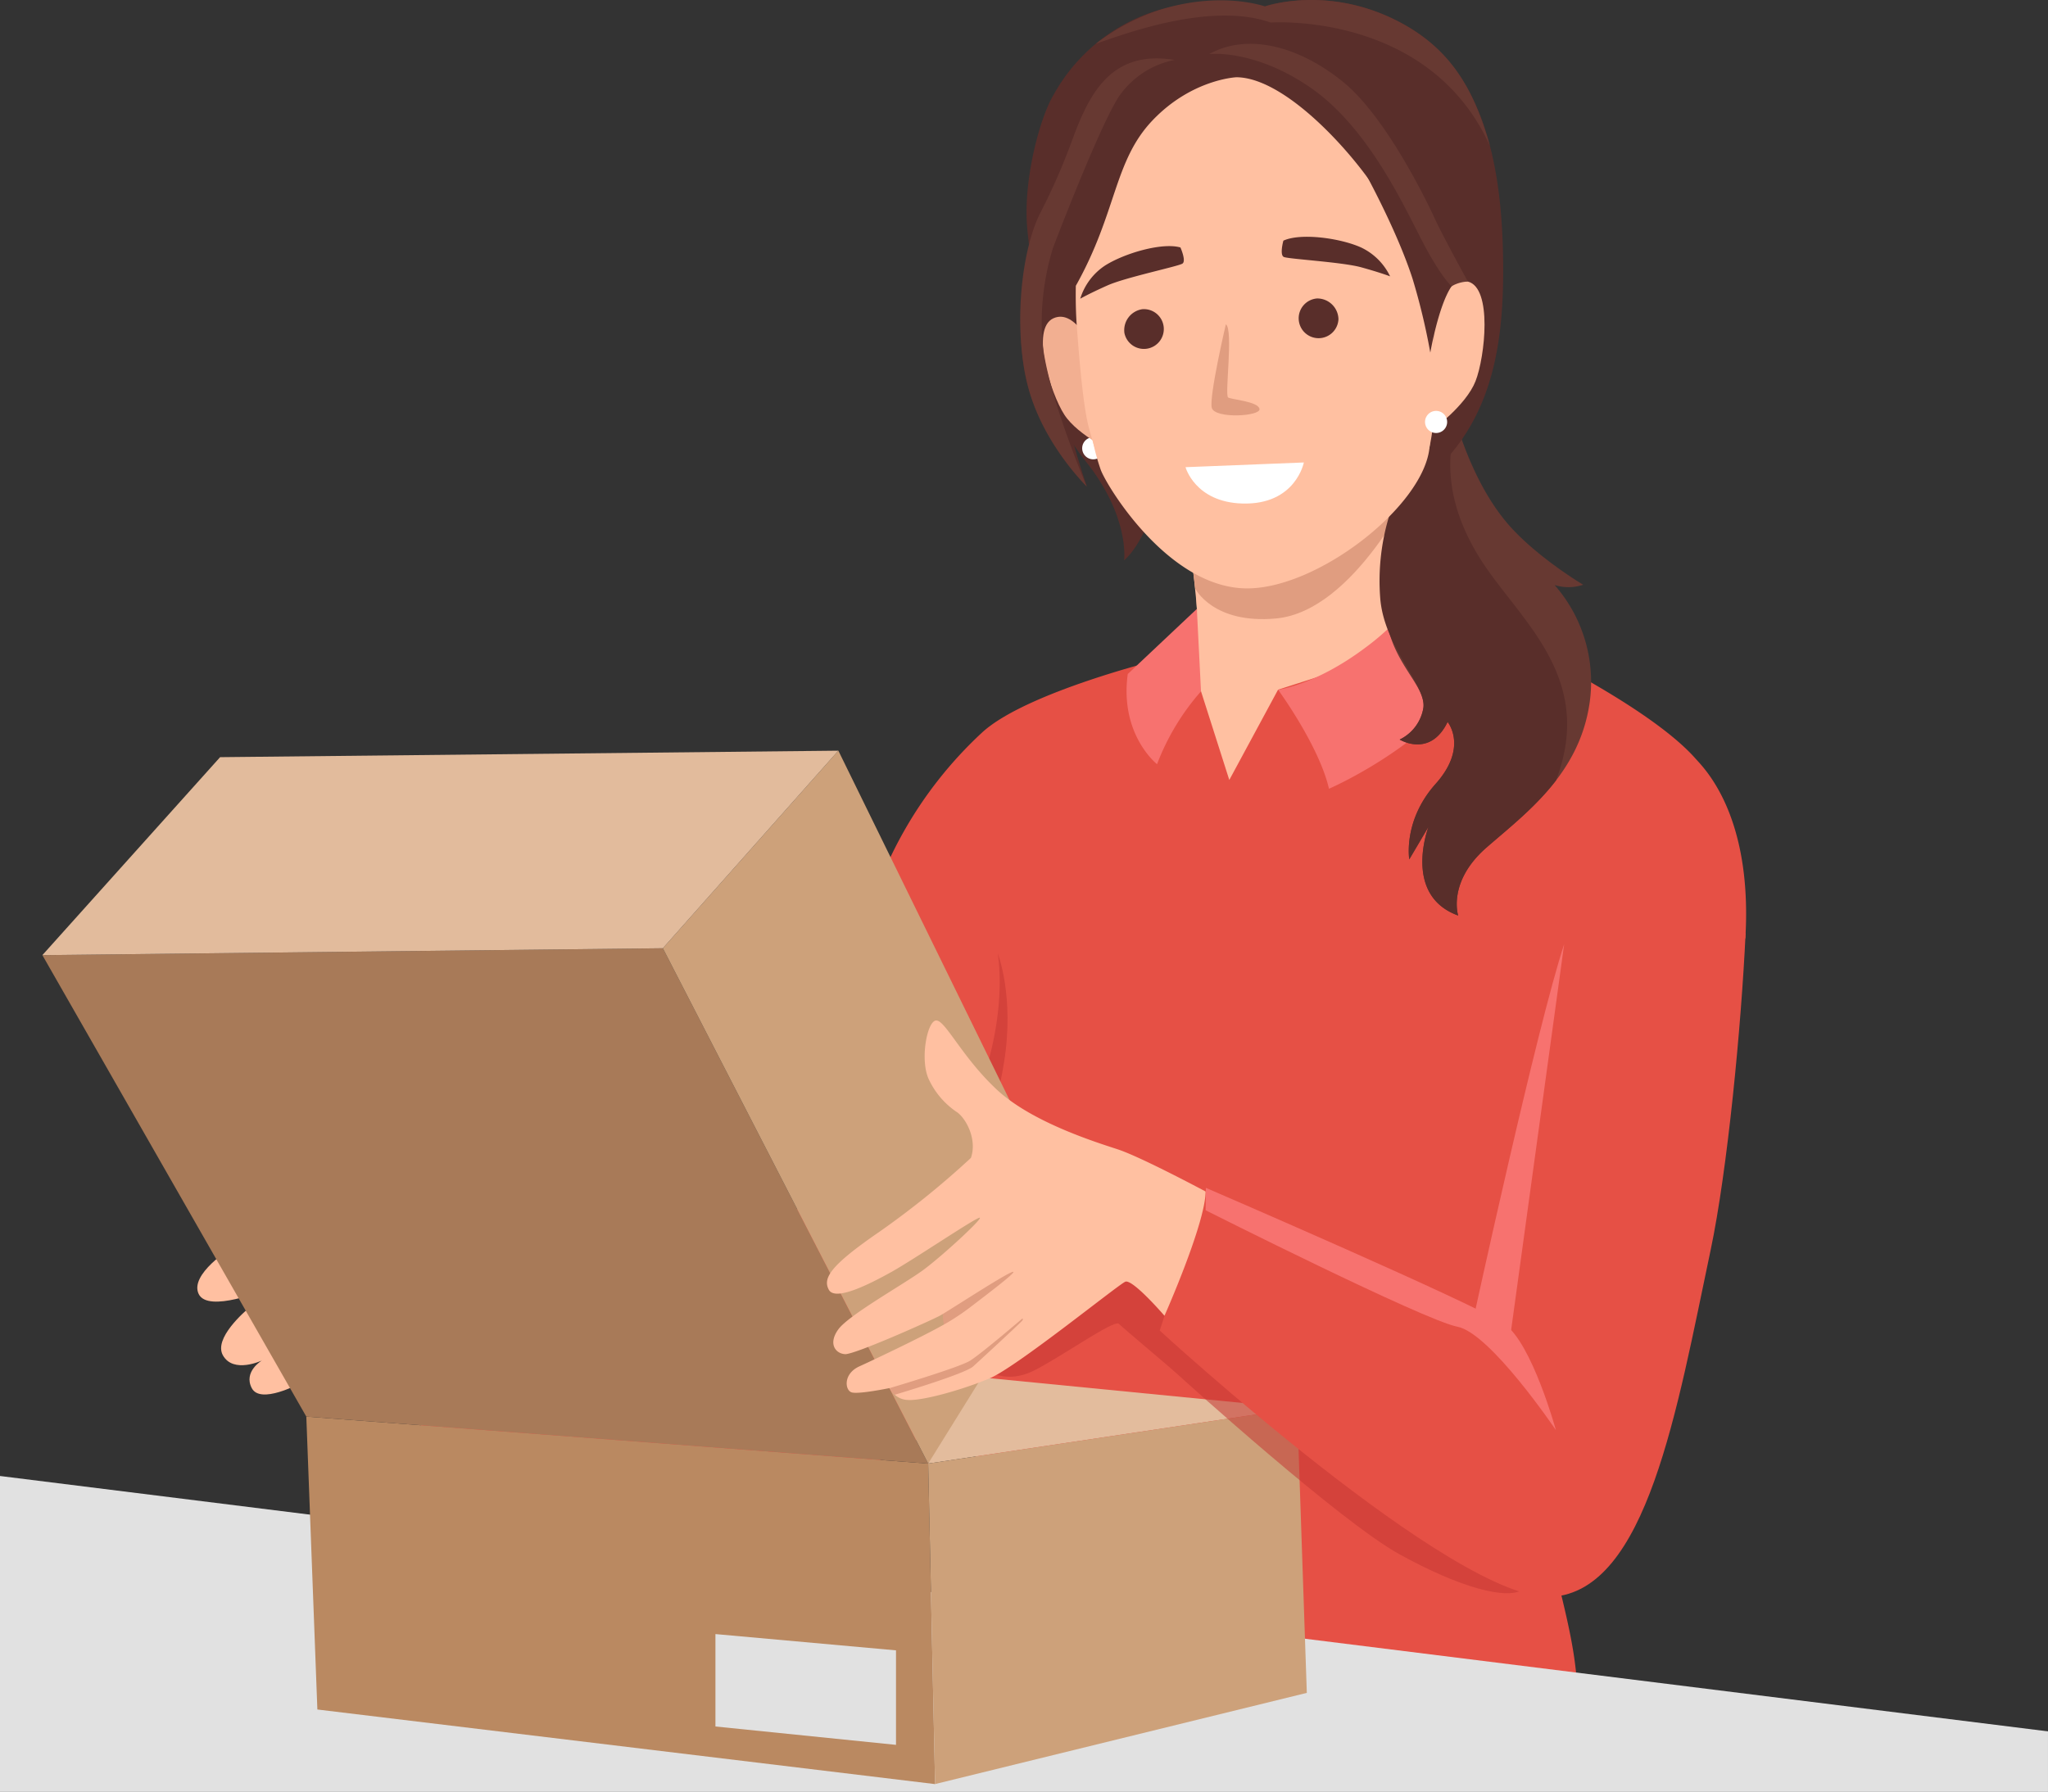
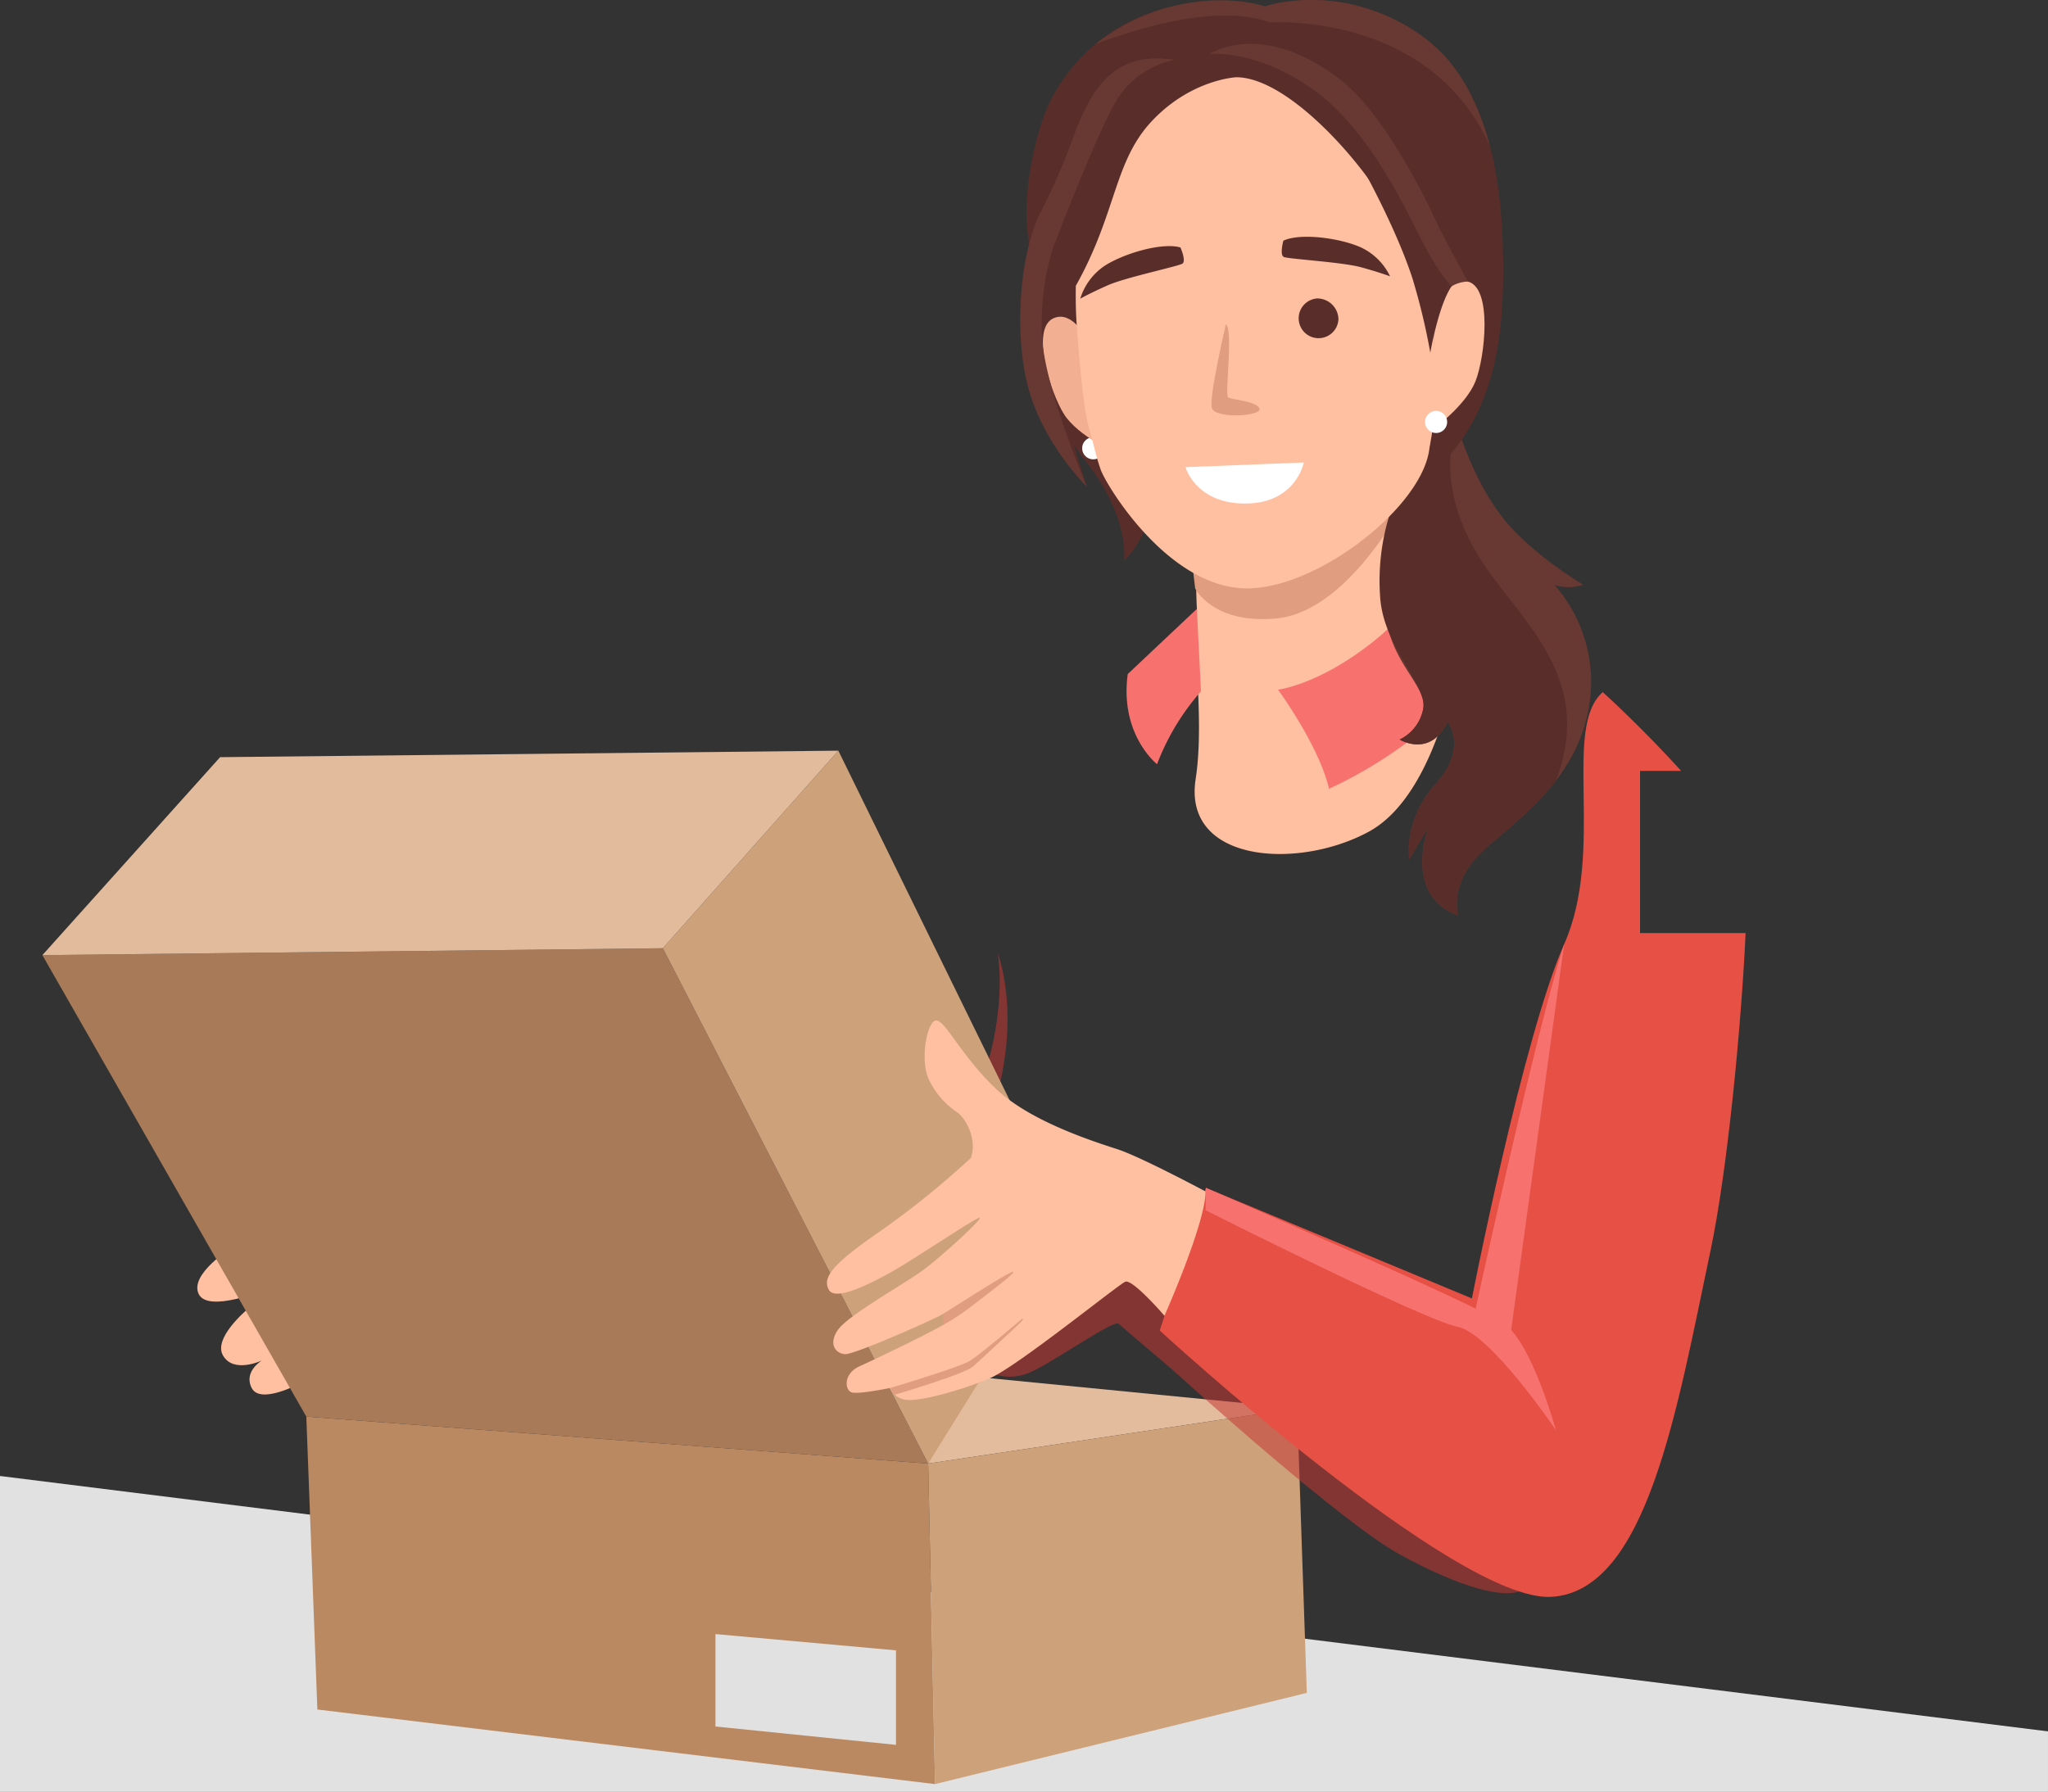
<svg xmlns="http://www.w3.org/2000/svg" width="385.645" height="337.498" viewBox="0 0 385.645 337.498">
  <rect x="0" y="0" width="385.645" height="337.498" fill="#333333" stroke="none" />
  <defs>
    <clipPath id="clip-path">
      <path id="Rectangle_4432" fill="none" d="M0 0h385.645v337.498H0z" data-name="Rectangle 4432" />
    </clipPath>
    <clipPath id="clip-path-2">
      <path id="Rectangle_4431" fill="none" d="M0 0h385.644v354.497H0z" data-name="Rectangle 4431" />
    </clipPath>
    <clipPath id="clip-path-3">
      <path id="Rectangle_4429" fill="none" d="M0 0h9.46v91.902H0z" data-name="Rectangle 4429" />
    </clipPath>
    <clipPath id="clip-path-4">
      <path id="Rectangle_4430" fill="none" d="M0 0h102.176v66.435H0z" data-name="Rectangle 4430" />
    </clipPath>
  </defs>
  <g id="Unboxing_and_Preparing_the_Equipment" data-name="Unboxing and Preparing the Equipment" transform="translate(6975.822 -1731.502)">
    <g id="Unboxing_and_Preparing_the_Equipment-2" data-name="Unboxing and Preparing the Equipment" transform="translate(-6975.822 1731.502)">
      <g id="Group_19336" clip-path="url(#clip-path)" data-name="Group 19336">
        <g id="Group_19335" data-name="Group 19335" transform="translate(0 .001)">
          <g id="Group_19334" clip-path="url(#clip-path-2)" data-name="Group 19334">
            <path id="Path_43207" fill="#ffc0a1" d="M982.253 377.634s-.074 1.336 0 8.238c.075 7.125.973 15.794-.244 23.779-2.4 15.732 19.3 17.107 32.615 9.867s17.017-33.77 17.017-33.77a20.377 20.377 0 0 1-9.95-16.818c-.31-11.688.783-25.345.783-25.345s-24.515-6.962-35.365 1.995c-6.389 5.274-4.856 32.055-4.856 32.055" data-name="Path 43207" transform="translate(-756.87 -262.876)" />
-             <path id="Path_43208" fill="#e65045" d="M544.34 650.416c-.122-5.509 6.112 7.345 6.151 2.958.105-12.1 8.081-38.357 8.081-38.357l24.908-42.2c1.364-23.262-7.872-32.069-9.349-33.748-10.03-11.4-40.7-25.177-40.7-25.177l-37.951 12.153-9.18 17.006-5.323-16.695-7.8-5.993s-25.054 6.14-33.357 13.686a77.085 77.085 0 0 0-23.329 41.694C411.527 600.9 401 638.539 401 638.539c-5.626-.375-8.938 2.543-21.892 4.76s-48.547.715-48.547.715c6.628 17.923 1.9 29.657 1.9 29.657s69.16 3.345 83.994-1.029a38.324 38.324 0 0 0 21.45-16.31s.793 13.579.812 25.655c.011 6.8-2.1 15.231-3.088 22.092a69.419 69.419 0 0 0-.713 11.392c32.325 15.489 93.267 7.152 116.9 3.47 1.028-19.776-10.942-35.563-7.473-68.524" data-name="Path 43208" transform="translate(-254.819 -396.147)" />
            <path id="Path_43209" fill="#f7726f" d="m926.1 512.821 13.011-12.264.782 15.523a44.87 44.87 0 0 0-8.276 13.724s-7.077-5.554-5.516-16.983" data-name="Path 43209" transform="translate(-713.741 -385.871)" />
            <path id="Path_43210" fill="#f7726f" d="M1050.371 487.877s7.728 10.548 9.592 18.66c0 0 25.1-10.828 30.073-28.43l-9.844-13.731a45.171 45.171 0 0 1-13.264 15.5c-9.483 7.157-16.556 8-16.556 8" data-name="Path 43210" transform="translate(-809.711 -357.979)" />
            <path id="Path_43211" fill="#f7726f" d="M612.1 1057.722a22.934 22.934 0 0 1 11.011 11.817 46.4 46.4 0 0 0-9.928-7.757c-2.39-1.353-8.779-2.8-8.779-2.8s4.487-1.657 7.7-1.256" data-name="Path 43211" transform="translate(-465.919 -815.33)" />
            <path id="Path_43212" fill="#e1e1e1" d="M385.644 1289.818H0v-76.5l385.644 48.1Z" data-name="Path 43212" transform="translate(0 -935.321)" />
            <g id="Group_19330" data-name="Group 19330" opacity=".55" transform="translate(180.265 179.597)">
              <g id="Group_19329" data-name="Group 19329">
                <g id="Group_19328" clip-path="url(#clip-path-3)" data-name="Group 19328">
                  <path id="Path_43213" fill="#c43733" d="M790.148 875.762s-.906-22.8-2.514-35.935-1.1-19.867 2.708-29.011 5.138-19.674 4.054-26.956c0 0 3.174 8.052 1.18 20.473s-4.624 12.459-4.617 25.437 4.187 34.082-.812 45.991" data-name="Path 43213" transform="translate(-786.774 -783.86)" />
                </g>
              </g>
            </g>
            <path id="Path_43214" fill="#ffc0a1" d="M168.533 1026.017s-7.864 4.915-6.13 8.616 12.606-.809 12.606-.809Z" data-name="Path 43214" transform="translate(-125.001 -790.938)" />
            <path id="Path_43215" fill="#ffc0a1" d="M187.609 1072.708c-.017.017-.1.088-.243.206-1.284 1.082-7.081 6.1-5.308 9.277 1.966 3.528 7.344.983 7.344.983s-3.528 2.082-1.908 5.2 8.905-.809 8.905-.809-1.793-9.541-2.2-9.773-6.592-5.089-6.592-5.089" data-name="Path 43215" transform="translate(-140.087 -826.931)" />
            <path id="Path_43216" fill="#e3bc9d" d="m832.306 1136.67-63.754-6.245-5.725 16.654Z" data-name="Path 43216" transform="translate(-588.049 -871.424)" />
            <path id="Path_43217" fill="#ba8961" d="m251.748 1164.5 2.082 55.166 116.318 14.052-1.3-60.371Z" data-name="Path 43217" transform="translate(-194.068 -897.689)" />
            <path id="Path_43218" fill="#cda17a" d="m832.306 1157.683 1.821 53.6-70 17.174-1.3-60.371Z" data-name="Path 43218" transform="translate(-588.049 -892.436)" />
            <path id="Path_43219" fill="#a87a58" d="m84.525 867.7-49.7-86.913 116.838-1.3 49.962 97.062Z" data-name="Path 43219" transform="translate(-26.845 -600.89)" />
            <path id="Path_43220" fill="#cda17a" d="m577.815 617.074-33.048 37.211 49.962 97.062 27.323-43.977Z" data-name="Path 43220" transform="translate(-419.951 -475.691)" />
            <path id="Path_43221" fill="#e2bb9c" d="M34.823 655.586 68.29 618.3l116.419-1.224-33.048 37.211Z" data-name="Path 43221" transform="translate(-26.844 -475.691)" />
-             <path id="Path_43222" fill="#ffc0a1" d="m974.425 412.366 36.618 2.231c-1.3-2.471-.015-20.541.514-27.211l-39.872-1.232c.279 5.355 2.489 21.619 2.74 26.212" data-name="Path 43222" transform="translate(-749.053 -297.68)" />
            <path id="Path_43223" fill="#e09d80" d="M979.334 416.93s3.326 6.743 15.224 5.642c14.873-1.377 26.119-25.513 26.119-25.513s-22.259 12.084-23.007 12.266-19.21.248-19.21.248Z" data-name="Path 43223" transform="translate(-754.276 -306.086)" />
            <path id="Path_43224" fill="#673932" d="M1146.242 306.412s-8.121 31.792-7.5 41.148 7.7 13.806 7.091 18.087a8.09 8.09 0 0 1-4.463 5.954s5.717 3.526 9.027-3.311c0 0 3.941 4.722-2.257 11.659s-4.959 14.215-4.959 14.215l3.612-6.118s-4.926 12.9 5.594 16.7c0 0-2.083-6.341 5.351-12.82s17.453-13.775 19.4-27.254a27.678 27.678 0 0 0-6.592-22.17 8.715 8.715 0 0 0 5.379-.058s-8.2-4.866-13.6-10.8c-10.006-11-12.86-30.289-12.86-30.289Z" data-name="Path 43224" transform="translate(-877.805 -232.31)" />
            <path id="Path_43225" fill="#592e2a" d="M1167.042 399.823c7.666-20.047-7.646-30.707-14.725-42.49-9.3-15.478-3.211-25.341-3.386-29.356l-3.656.748-3.406 8.715a42.183 42.183 0 0 0-7.933 27.946c.678 9.352 8.739 16.5 8.131 20.784a8.09 8.09 0 0 1-4.463 5.954s5.717 3.526 9.027-3.311c0 0 3.941 4.722-2.258 11.659s-4.959 14.215-4.959 14.215l3.612-6.119s-4.926 12.9 5.594 16.7c0 0-2.083-6.341 5.351-12.819 4.17-3.635 9.155-7.527 13.071-12.624" data-name="Path 43225" transform="translate(-874.043 -252.832)" />
            <path id="Path_43226" fill="#592e2a" d="M845.466 174.773s-.246 12.621.022 21.355 5.8 24.987 5.8 24.987-8.17-8.626-11.017-18.672-1.049-25.948 2.067-32.451 3.132 4.78 3.132 4.78" data-name="Path 43226" transform="translate(-646.647 -129.489)" />
            <path id="Path_43227" fill="#592e2a" d="m872.48 178.936-28.248 23.476s4.615 14.487 10.824 22.167c8.568 10.6 7.417 18.887 7.417 18.887s3.829-2.892 6.422-12.662c2.268-8.542 3.584-51.868 3.584-51.868" data-name="Path 43227" transform="translate(-650.802 -137.939)" />
            <path id="Path_43228" fill="#fff" d="M893.474 362.058a2.081 2.081 0 1 1-1.439-2.568 2.082 2.082 0 0 1 1.439 2.568" data-name="Path 43228" transform="translate(-685.612 -277.065)" />
            <path id="Path_43229" fill="#592e2a" d="M915.1 4.823c-14-8.021-26.549-3.607-26.549-3.607a40.571 40.571 0 0 0-20.961.985 33.612 33.612 0 0 0-18.811 15.614c-2.637 4.365-5.8 16.2-4.987 25.188 1.288 14.14 4.745 18.126 8.765 22.571 3.336 3.689 7.965 2.754 7.708-.592-.109-1.424.709-3.875 1.357-6.7l49.622 36.836c19.7-10.27 22.311-28.381 22.163-45.456-.152-17.549-3.216-36.19-18.308-44.839" data-name="Path 43229" transform="translate(-650.359 -.004)" />
            <path id="Path_43230" fill="#ffc0a1" d="M897.937 311.573a41.485 41.485 0 0 0 1.527 5.624c1.031 2.919 12.491 21.959 27.117 22.365 13.464.373 33.9-15.559 34.814-26.683a128.368 128.368 0 0 0 .6-16.146Z" data-name="Path 43230" transform="translate(-692.202 -228.747)" />
            <path id="Path_43231" fill="#ffc0a1" d="M1177.467 239.254s1.706-9.307 6.356-8.137 3.235 14.185 1.441 18.763-8.146 9.19-8.146 9.19Z" data-name="Path 43231" transform="translate(-907.418 -178.086)" />
            <path id="Path_43232" fill="#f2af91" d="M866.822 267.223s-3.4-8.552-7.751-6.571-.55 14.122 2.06 18.152 9.7 7.242 9.7 7.242Z" data-name="Path 43232" transform="translate(-660.715 -200.702)" />
            <path id="Path_43233" fill="#ffc0a1" d="m889.414 138.14 61.241-4.7a43.976 43.976 0 0 0 1-9.339l-.068-13.981s-5.157-15.019-9.195-22.55-18.1-24.015-28.038-24.071c0 0-8.343.346-15.737 8.062s-6.718 17.338-14.5 31.215c0 0-.1 3.92.184 7.588s1.036 14.54 2.278 19.157a72.192 72.192 0 0 0 2.837 8.622" data-name="Path 43233" transform="translate(-681.534 -48.95)" />
            <path id="Path_43234" fill="#673932" d="M854.083 77.5a120.477 120.477 0 0 0 6.324-14.432c3.246-8.782 7.432-16.7 19.157-14.793a16.654 16.654 0 0 0-10.533 6.982c-3.81 5.942-12.34 28.385-12.34 28.385s-1.161-2.22-1.487-2.989-1.122-3.154-1.122-3.154" data-name="Path 43234" transform="translate(-658.396 -36.991)" />
            <path id="Path_43235" fill="#592e2a" d="M1116.964 132.97s6.839 12.039 10.078 22.055a122.468 122.468 0 0 1 3.335 13.9s1.535-8.908 4.011-12.512-17.425-23.446-17.425-23.446" data-name="Path 43235" transform="translate(-861.046 -102.505)" />
            <path id="Path_43236" fill="#673932" d="M993.781 37.945s8.529-1.037 19.25 6.442 17.376 22.072 20.893 28.835 5.506 8.449 5.506 8.449a6.535 6.535 0 0 1 3.063-.88s-4.724-8.564-6.249-11.9-9.193-19.122-17.19-25.656-17.756-9.45-25.273-5.288" data-name="Path 43236" transform="translate(-766.087 -27.76)" />
            <path id="Path_43237" fill="#fff" d="M1175.259 340.42a2.081 2.081 0 1 1-1.439-2.568 2.082 2.082 0 0 1 1.439 2.568" data-name="Path 43237" transform="translate(-902.835 -260.384)" />
            <path id="Path_43238" fill="#673932" d="M844.658 182.929a48.03 48.03 0 0 0-2.071 16.786c.466 9.66 8.413 28.195 8.413 28.195s-8.194-7.932-11.017-18.672-1.433-25.07 2.067-32.451Z" data-name="Path 43238" transform="translate(-646.362 -136.283)" />
            <path id="Path_43239" fill="#e09d80" d="M998.353 266.551s-3.189 13.62-2.652 15.735 9.257 1.617 8.989.21-5.216-1.747-5.908-2.15 1.04-12.763-.43-13.795" data-name="Path 43239" transform="translate(-767.52 -205.48)" />
            <path id="Path_43240" fill="#592e2a" d="M1075.032 249.233a3.747 3.747 0 1 1-4.029-3.918 3.99 3.99 0 0 1 4.029 3.918" data-name="Path 43240" transform="translate(-822.997 -189.102)" />
            <path id="Path_43241" fill="#592e2a" d="M906.677 202.554s1.129 2.518.387 3.037-10.711 2.591-14.124 4.115-5.128 2.5-5.128 2.5a11.536 11.536 0 0 1 4.612-6.206c3.616-2.326 10.808-4.445 14.253-3.442" data-name="Path 43241" transform="translate(-684.398 -155.949)" />
-             <path id="Path_43242" fill="#592e2a" d="M924.06 258.627a3.747 3.747 0 1 0 3.383-4.488 3.99 3.99 0 0 0-3.383 4.488" data-name="Path 43242" transform="translate(-712.329 -195.904)" />
            <path id="Path_43243" fill="#592e2a" d="M1053.7 195.383s-.739 2.659.072 3.061 10.978.958 14.581 1.953 5.444 1.705 5.444 1.705a11.537 11.537 0 0 0-5.49-5.451c-3.923-1.758-11.352-2.776-14.608-1.269" data-name="Path 43243" transform="translate(-812.036 -150.054)" />
            <path id="Path_43244" fill="#673932" d="M933.512 4.251s29.8-2.164 41.274 23.233c-2.923-10.466-7.152-17.694-15.82-22.662-14-8.021-26.549-3.607-26.549-3.607s-8.186-2.968-19.733.625a40.839 40.839 0 0 0-12.119 6.413c4.645-1.555 21.411-8.066 32.946-4" data-name="Path 43244" transform="translate(-694.229 -.004)" />
            <path id="Path_43245" fill="#fff" d="m974.338 381.059 22.279-.887s-1.546 8.029-11.595 7.73c-8.893-.265-10.685-6.843-10.685-6.843" data-name="Path 43245" transform="translate(-751.098 -293.068)" />
            <g id="Group_19333" data-name="Group 19333" opacity=".55" transform="translate(186.127 233.64)">
              <g id="Group_19332" data-name="Group 19332">
                <g id="Group_19331" clip-path="url(#clip-path-4)" data-name="Group 19331">
                  <path id="Path_43246" fill="#c43733" d="M812.359 1044.352s3.47 2.342 8.327 0 15.353-9.8 16.22-8.934 9.8 8.327 11.1 9.541 30.619 27.728 41.722 33.857 20.47 8.905 23.593 6.476-.463-12.722-3.238-13.878-31.8-23.824-36.893-26.831-22.9-14.919-27.525-19.2-7.98-6.361-10.293-5.436-13.878 14.11-15.5 16.654-7.517 7.749-7.517 7.749" data-name="Path 43246" transform="translate(-812.359 -1019.733)" />
                </g>
              </g>
            </g>
            <path id="Path_43247" fill="#e65045" d="M1043.58 614.334v-30.545h7.752c-7.619-8.395-14.771-14.841-14.771-14.841-7.72 6.723.539 29.776-7.267 47.471s-17.374 66.727-17.374 66.727l-50.092-20.829-8.691 26.876s55.7 51.2 73.74 50.16 23.678-35.448 29.981-65.24c3.195-15.1 5.8-42.438 6.6-59.78Z" data-name="Path 43247" transform="translate(-734.755 -438.592)" />
            <path id="Path_43248" fill="#e09d80" d="M774.794 1043.155s-.384 5.609 1.294 5.561 17.594-7.862 17.69-8.437-.575-5.322-2.109-5.417a44.6 44.6 0 0 0-8.821.623c-2.061.527-8.054 7.671-8.054 7.671" data-name="Path 43248" transform="translate(-597.245 -797.737)" />
            <path id="Path_43249" fill="#ffc0a1" d="M750.945 871.1s-12.177-6.52-16.587-7.958-16.3-5.178-22.82-11.314-9.588-12.944-11.314-12.944-3.164 7.574-1.342 11.218a15.191 15.191 0 0 0 5.369 6.137c1.822 1.438 3.643 5.273 2.493 8.533a162.639 162.639 0 0 1-17.211 13.9c-9.2 6.328-10.739 8.725-9.54 10.93s7.575-1.007 11.793-3.356 16.108-10.4 16.635-10.211-7.1 7.239-10.691 9.876-14 8.438-15.964 11.17-.479 4.554 1.294 4.65 16.156-6.328 17.834-7.239 13.567-8.725 13.855-8.246c.185.308-4.55 3.913-8.222 6.717a43.365 43.365 0 0 1-5.782 3.7c-3.629 2-11.931 5.977-15 7.368s-2.733 4.458-1.486 4.89 7.239-.815 7.239-.815a3.774 3.774 0 0 0 3.4 2.253c2.685.192 10.283-1.917 15.389-4.075s24.162-17.618 25.528-18.193 7.381 6.411 7.381 6.411 7.7-17.318 7.745-23.406" data-name="Path 43249" transform="translate(-523.921 -646.683)" />
            <path id="Path_43250" fill="#e09d80" d="M756.329 1083.9s.3.093-.127.518c-1.919 1.891-7.833 7.321-9.125 8.5-1.582 1.438-14.766 5.337-14.766 5.337a2.553 2.553 0 0 1-.91-1.262s12.944-3.835 15.053-5.13 9.876-7.958 9.876-7.958" data-name="Path 43250" transform="translate(-563.822 -835.561)" />
            <path id="Path_43251" fill="#f7726f" d="M990.9 976.46s51.017 22 56.222 25.645 9.691 19.992 9.691 19.992-12.339-18.293-18.546-19.479-47.417-21.933-47.417-21.933Z" data-name="Path 43251" transform="translate(-763.83 -752.735)" />
            <path id="Path_43252" fill="#f7726f" d="m1227.682 776.135-10.062 73.219-7.13-2.21s12.1-55.646 17.193-71.009" data-name="Path 43252" transform="translate(-933.143 -598.308)" />
            <path id="Path_43253" fill="#e1e1e1" d="M587.988 1360.687v-17.406l34 3.065v17.8Z" data-name="Path 43253" transform="translate(-453.269 -1035.51)" />
          </g>
        </g>
      </g>
    </g>
    <path id="xfinity-new-logo-blk" d="M20.839 3.95a.3.3 0 0 1 .069 0l.021-.174a.485.485 0 0 0-.073-.006.339.339 0 0 0-.277.126v-.103H20.4v.923h.187v-.605a.321.321 0 0 1 .253-.161Zm5.676 0a.3.3 0 0 1 .069 0l.021-.174a.483.483 0 0 0-.073-.006.338.338 0 0 0-.277.126v-.103h-.18v.923h.187v-.604a.321.321 0 0 1 .253-.161Zm-1.072.786a.469.469 0 0 1-.477-.481.448.448 0 1 1 .894 0 .334.334 0 0 1 0 .039h-.711a.3.3 0 0 0 .3.279.35.35 0 0 0 .212-.069.092.092 0 0 1 .129.013l.042.052a.486.486 0 0 1-.385.167Zm-.281-.6h.5a.258.258 0 0 0-.244-.2.268.268 0 0 0-.259.2Zm-.6-.733.187-.074v1.388h-.187V3.4Zm-.481 1.313h.187v-.923h-.187Zm-.48-.635a.333.333 0 0 0-.263-.132.3.3 0 0 0-.3.3.3.3 0 0 0 .306.3.321.321 0 0 0 .253-.132v-.335Zm.006.55a.423.423 0 0 1-.285.1.473.473 0 0 1-.232-.061.483.483 0 0 1-.236-.421.488.488 0 0 1 .238-.422.44.44 0 0 1 .226-.059.433.433 0 0 1 .289.1v-.075h.181v.923h-.181v-.084Zm-2.107.1a.469.469 0 0 1-.477-.481.448.448 0 1 1 .894 0 .335.335 0 0 1 0 .039H21.2a.3.3 0 0 0 .3.279.35.35 0 0 0 .212-.069.092.092 0 0 1 .129.013l.042.052a.486.486 0 0 1-.384.169Zm-.281-.6h.5a.258.258 0 0 0-.244-.2.268.268 0 0 0-.259.2Zm1.5.58a.507.507 0 0 1-.145.02.333.333 0 0 1-.261-.108.354.354 0 0 1-.075-.246V3.96H22v-.167h.236V3.5l.186-.074v.371h.295v.163h-.295v.432a.179.179 0 0 0 .027.118.171.171 0 0 0 .128.049.455.455 0 0 0 .1-.012l.037.169Zm6.81-2.626a.333.333 0 0 0-.264-.132.3.3 0 0 0-.3.3.3.3 0 0 0 .307.3.32.32 0 0 0 .253-.132v-.33Zm.006.55a.424.424 0 0 1-.285.1.474.474 0 0 1-.232-.061.483.483 0 0 1-.236-.421.488.488 0 0 1 .238-.423.455.455 0 0 1 .509.041v-.459l.187-.074v1.387h-.181v-.084Zm-1.337.1a.469.469 0 0 1-.477-.481.448.448 0 1 1 .894 0 .319.319 0 0 1 0 .039H27.9a.3.3 0 0 0 .3.279.351.351 0 0 0 .212-.069.092.092 0 0 1 .129.013l.042.052a.486.486 0 0 1-.385.168Zm-.281-.6h.5a.258.258 0 0 0-.244-.2.268.268 0 0 0-.26.2Zm-.6-.177h-.478V1.8h.737v.118l-.509.639h.463a.085.085 0 0 1 .085.085v.082h-.806v-.117l.507-.639Zm-.891.757h.187V1.8h-.187Zm-.541-.606v.606H25.7V1.8h.181v.106a.339.339 0 0 1 .277-.126.458.458 0 0 1 .073.006l-.021.174a.3.3 0 0 0-.069 0 .321.321 0 0 0-.254.161Zm-.878.448a.291.291 0 0 0 .291-.3.291.291 0 1 0-.582 0 .291.291 0 0 0 .29.3Zm0-.786a.469.469 0 0 1 .478.481.478.478 0 1 1-.955 0 .469.469 0 0 1 .477-.481Zm-.79.944a.085.085 0 0 1-.085-.085v-.41c0-.174-.094-.261-.232-.261a.293.293 0 0 0-.244.132v.634h-.187V1.412l.187-.074v.555a.416.416 0 0 1 .289-.11.373.373 0 0 1 .373.405v.538h-.1Zm-.967 0a.51.51 0 0 1-.146.02.334.334 0 0 1-.261-.108.353.353 0 0 1-.075-.246v-.413h-.236V1.8h.236v-.3l.187-.074V1.8h.295v.167h-.295V2.4a.179.179 0 0 0 .028.118.171.171 0 0 0 .128.049.454.454 0 0 0 .1-.012l.038.169ZM22.18 1.8h.187v.924h-.181v-.09a.431.431 0 0 1-.3.11.373.373 0 0 1-.373-.405V1.8h.1a.085.085 0 0 1 .085.085v.42c0 .174.094.261.232.261a.293.293 0 0 0 .244-.132V1.8Zm-1.111.29a.333.333 0 0 0-.264-.132.3.3 0 0 0-.3.3.3.3 0 0 0 .307.3.321.321 0 0 0 .253-.132Zm.006.55a.424.424 0 0 1-.285.1.473.473 0 0 1-.232-.061.483.483 0 0 1-.236-.421.488.488 0 0 1 .238-.423.44.44 0 0 1 .226-.059.433.433 0 0 1 .289.1V1.8h.181v.924h-.181v-.083Zm-2.738 3.695V0h.1v6.335ZM3.7 2.327h-.68l.37-.527h.31v-.227A1.107 1.107 0 0 1 4.83.372 1.029 1.029 0 0 1 5.2.43l-.12.519a.7.7 0 0 0-.2-.029c-.291 0-.589.166-.589.663V1.8h.755v.526h-.759v2.39H3.7Zm8.16 1.355V2.327h-.623V1.8h.623V.887l.589-.257V1.8h.583l.241.526h-.824V3.67a.5.5 0 0 0 .537.554 1.207 1.207 0 0 0 .269-.029l.12.514a1.493 1.493 0 0 1-.429.057 1.011 1.011 0 0 1-1.086-1.084ZM6.8 1.8h.589v.286a1.314 1.314 0 0 1 .915-.349 1.176 1.176 0 0 1 1.177 1.28v1.7h-.313a.266.266 0 0 1-.274-.28V3.122c0-.549-.3-.824-.732-.824a.927.927 0 0 0-.772.417v2H6.8V1.8Zm7.636 3.944a.469.469 0 0 1-.446.217h-.32l.977-1.783L13.529 1.8h.309a.42.42 0 0 1 .423.206l.726 1.56.84-1.56a.435.435 0 0 1 .423-.206h.32l-2.132 3.945ZM5.51 4.716V1.8h.59v2.916Zm4.67 0V1.8h.589v2.916ZM1.852 3.2l2.029 2.763h-.446a.475.475 0 0 1-.423-.206l-1.526-2.11-.652.863a.481.481 0 0 1-.423.206H0L1.126 3.2.1 1.8h.432a.481.481 0 0 1 .423.206l.532.737.549-.737a.481.481 0 0 1 .422-.206h.434Z" transform="rotate(5.13 -27066.533 -77358.09)" />
  </g>
</svg>